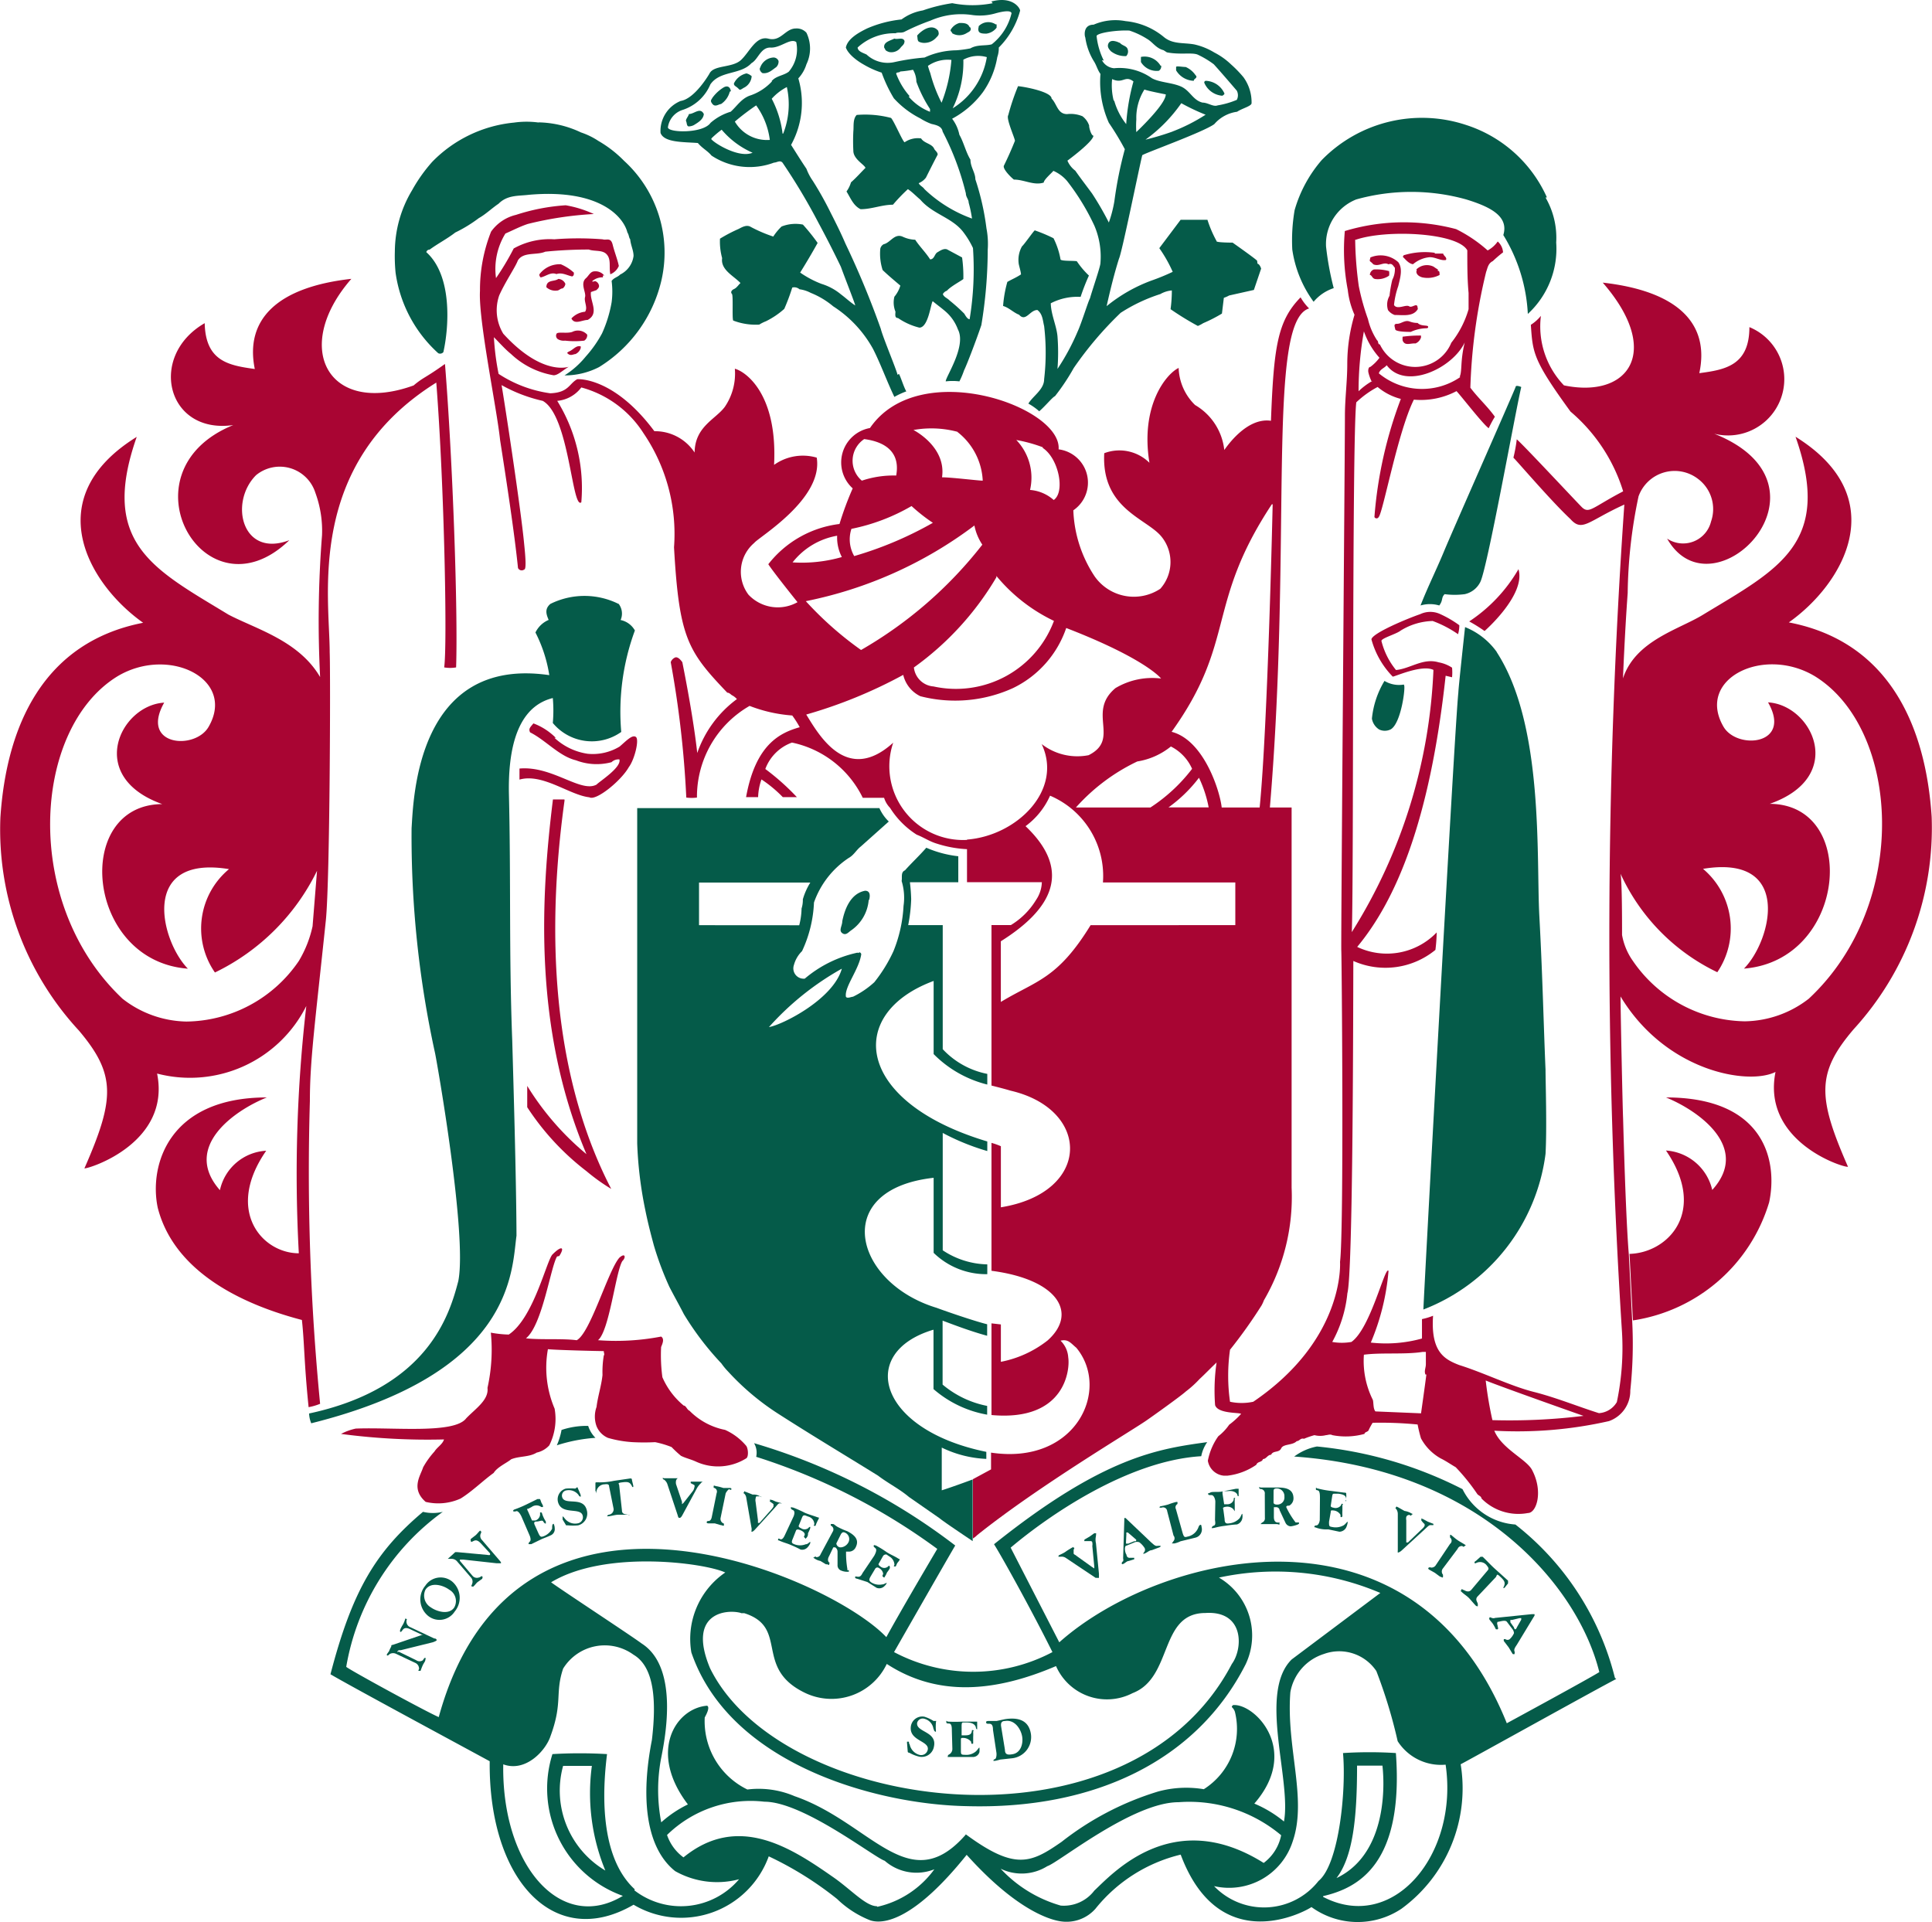
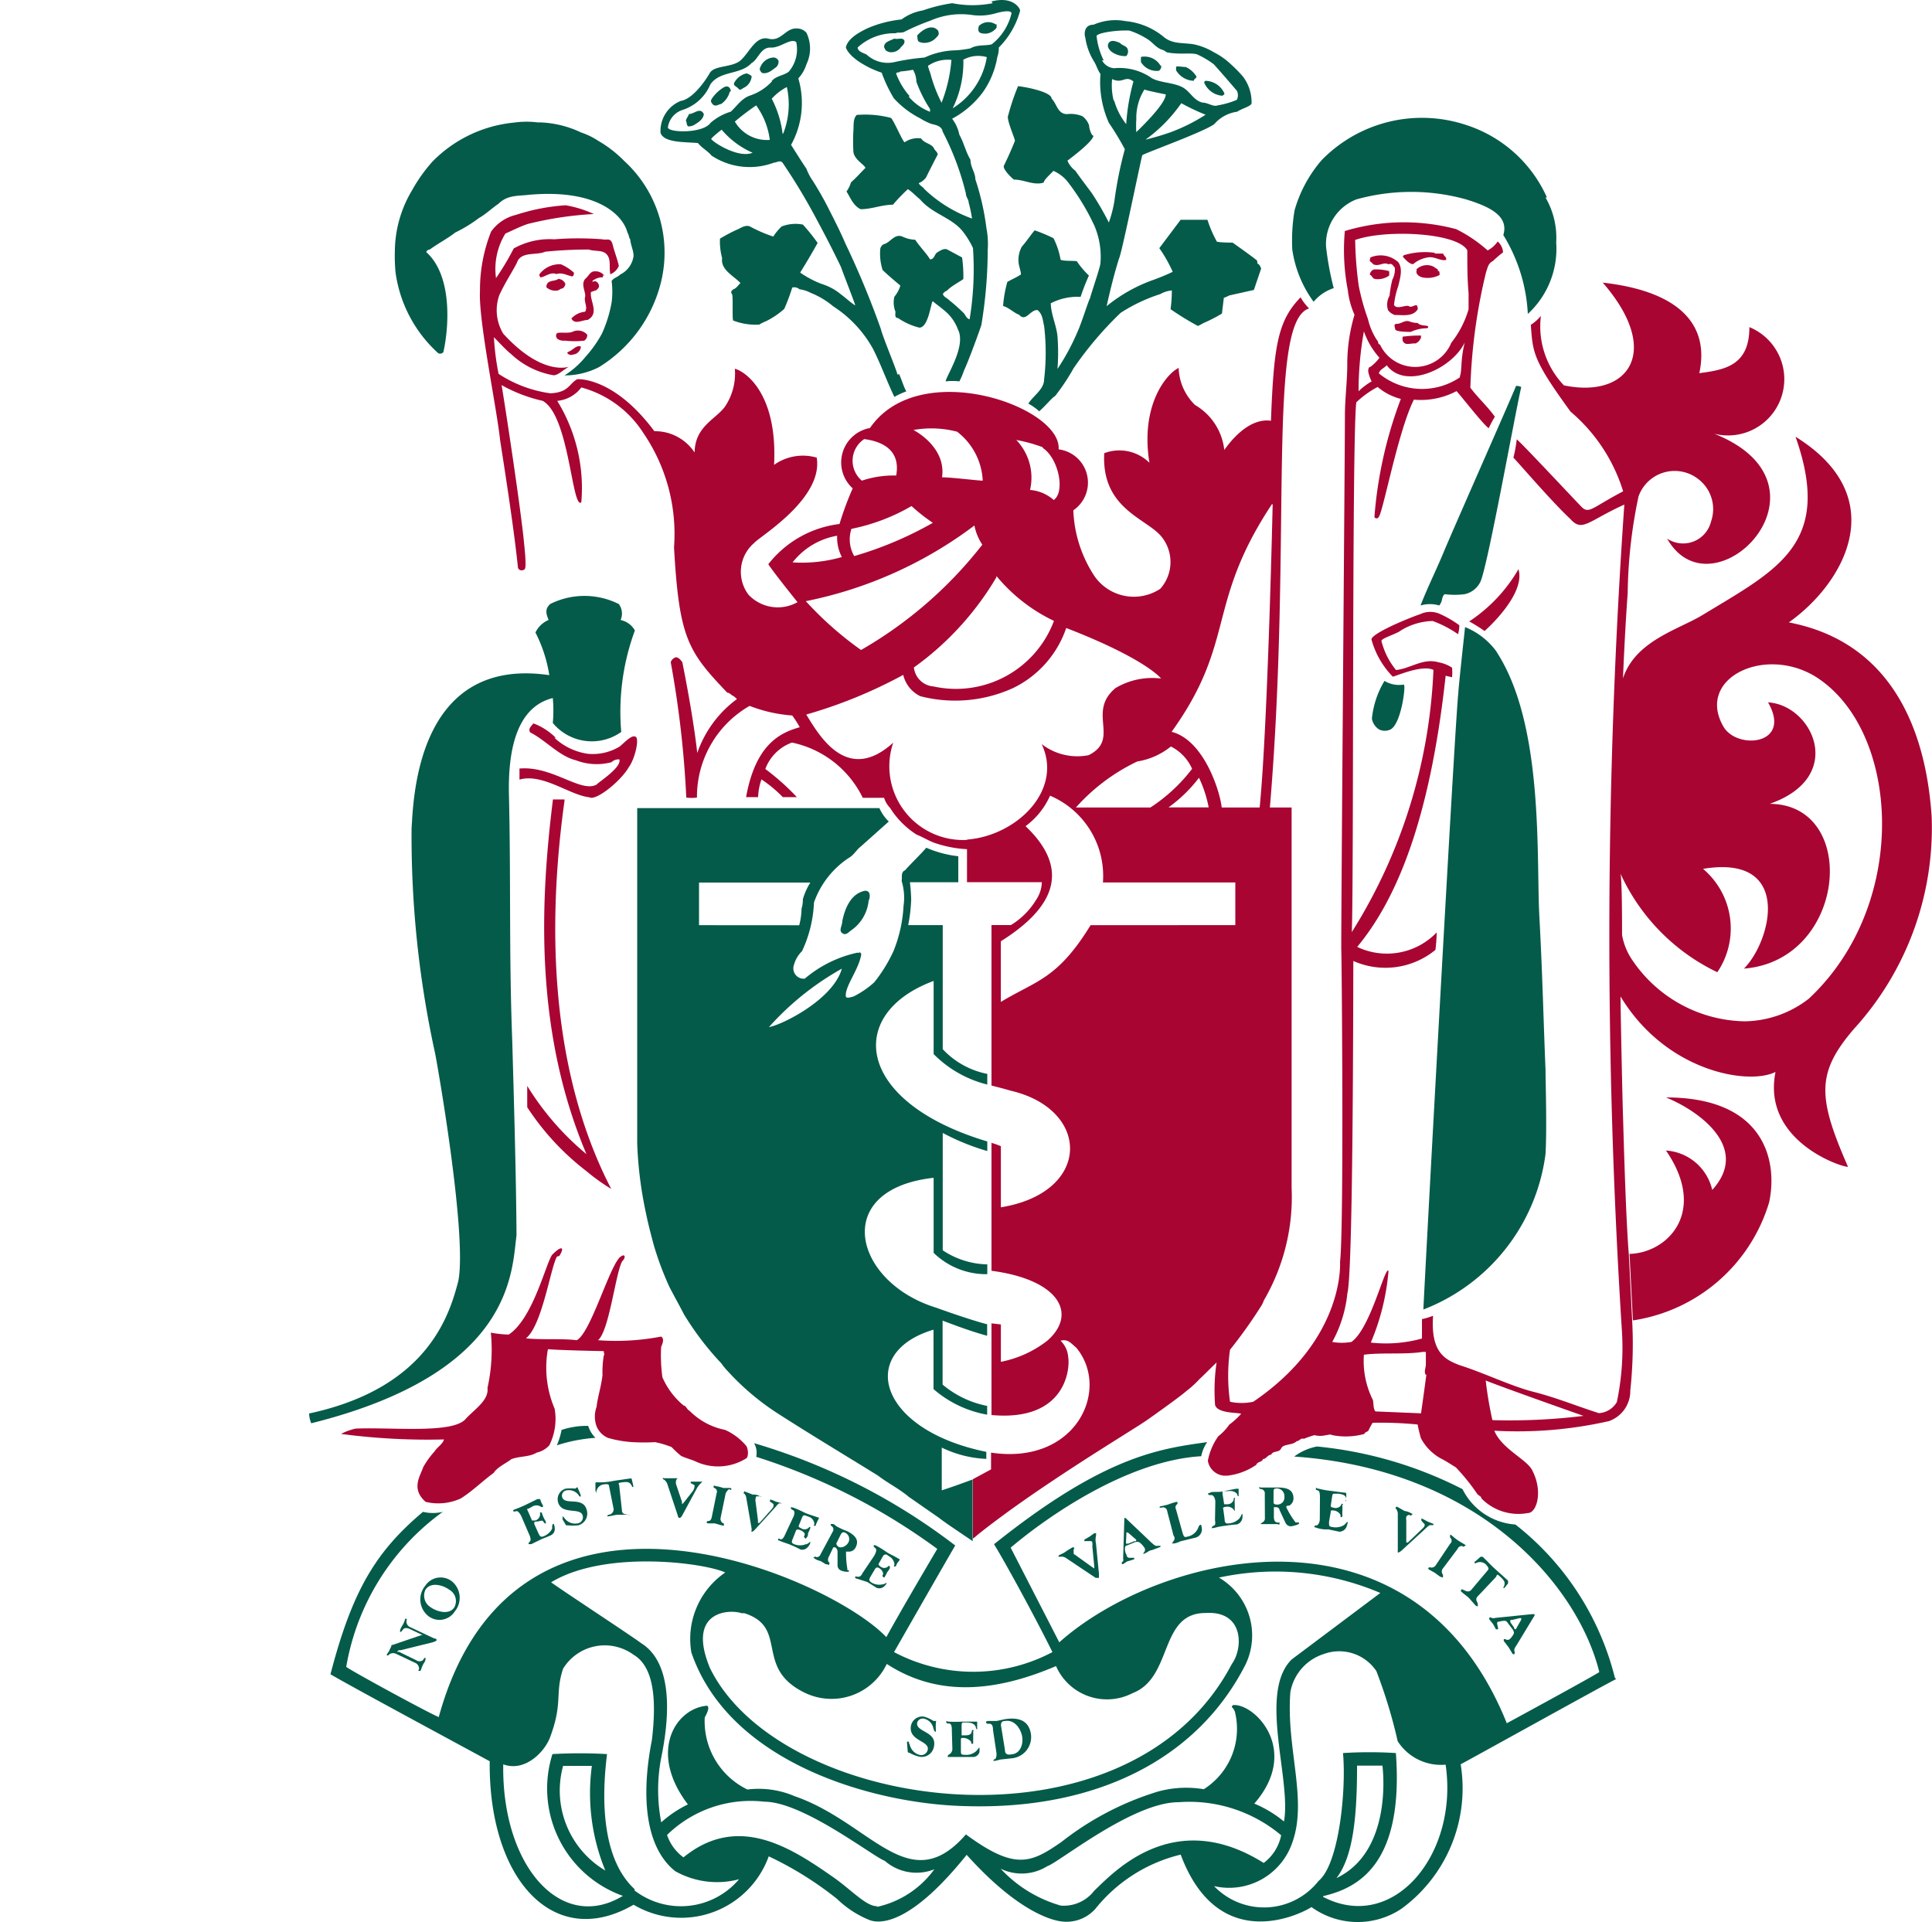
<svg xmlns="http://www.w3.org/2000/svg" id="Layer_2" data-name="Layer 2" width="57.62" height="57.321" viewBox="0 0 57.62 57.321">
  <g id="Layer_1" data-name="Layer 1" transform="translate(0 0)">
    <path id="Fill-1" d="M22.427,58.718c-.191.305-.439,2.054-.928,2.441.432.051,1.087,0,1.513.057.407-.21.935-2.073,1.272-2.46.184-.165.2,0,.089.1-.2.337-.388,2.085-.725,2.359a7.108,7.108,0,0,0,1.882-.108c.108.07.038.216,0,.312a4.882,4.882,0,0,0,.038.9,2.257,2.257,0,0,0,.636.846c.07,0,.1.127.172.153a2.041,2.041,0,0,0,1.062.572,1.761,1.761,0,0,1,.636.483c.057.1.064.312,0,.362a1.583,1.583,0,0,1-1.507.1c-.153-.07-.3-.1-.445-.172a3.491,3.491,0,0,1-.28-.261,2.861,2.861,0,0,0-.49-.146,6.546,6.546,0,0,1-.668,0,3.389,3.389,0,0,1-.737-.127.636.636,0,0,1-.343-.35.846.846,0,0,1,0-.572c.038-.318.146-.636.178-.954a3.016,3.016,0,0,1,.038-.579c.032-.038,0-.076,0-.134-.2,0-1.45-.032-1.666-.057a3.115,3.115,0,0,0,.2,1.774,1.755,1.755,0,0,1-.159,1.094.706.706,0,0,1-.375.216c-.223.14-.521.1-.763.2-.114.1-.413.229-.521.407-.312.223-.636.547-.985.763a1.615,1.615,0,0,1-1.043.1c-.451-.394-.153-.782-.076-1.03a2.505,2.505,0,0,1,.337-.47c.083-.134.242-.216.286-.362a19.57,19.57,0,0,1-3.071-.165,1.742,1.742,0,0,1,.439-.159c1.125-.045,2.937.165,3.293-.305.273-.286.68-.547.636-.909a5.232,5.232,0,0,0,.1-1.647,3.332,3.332,0,0,0,.534.057c.757-.5,1.144-2.282,1.316-2.4.261-.261.362-.21.191.057" transform="translate(-5.813 -21.246)" fill="#a90533" />
    <path id="Fill-3" d="M46.428,1.021v.1a.451.451,0,0,1-.305.178c-.083,0-.2,0-.229-.07s0-.1,0-.153a.4.4,0,0,1,.509-.051" transform="translate(-16.705 -0.296)" fill="#055b49" />
-     <path id="Fill-5" d="M45.172,1.134c.045.108-.064.134-.121.172a.413.413,0,0,1-.42,0c0-.032-.07-.07-.045-.108a.439.439,0,0,1,.261-.2c.121,0,.248,0,.3.121" transform="translate(-16.231 -0.313)" fill="#055b49" />
    <path id="Fill-7" d="M43.639,1.316c.038.1,0,.134-.057.191a.47.47,0,0,1-.324.159.379.379,0,0,1-.191-.032c-.057-.032-.038-.127-.057-.184.134-.159.451-.381.636-.134" transform="translate(-15.658 -0.388)" fill="#055b49" />
    <path id="Fill-9" d="M42.071,1.806c0,.1-.07.134-.114.191a.345.345,0,0,1-.343.134c-.153-.051-.1-.083-.146-.121-.038-.178.178-.216.3-.28.1.038.261-.057.305.076" transform="translate(-15.095 -0.579)" fill="#055b49" />
    <path id="Fill-11" d="M52.323,1.9c.07.083.2.083.229.191a.2.2,0,0,1-.045.2.693.693,0,0,1-.458-.146c-.032-.038-.108-.108-.083-.2s.1-.121.2-.1.1.038.153.051" transform="translate(-18.919 -0.618)" fill="#055b49" />
    <path id="Fill-13" d="M54.114,2.844a.153.153,0,0,1-.07.153.547.547,0,0,1-.534-.261V2.584a.553.553,0,0,1,.585.261" transform="translate(-19.483 -0.886)" fill="#055b49" />
    <path id="Fill-15" d="M36.189,2.715a.229.229,0,0,1-.07.191c-.121.083-.229.2-.407.178-.057-.032-.108-.114-.07-.165a.445.445,0,0,1,.381-.3.159.159,0,0,1,.165.1" transform="translate(-12.97 -0.903)" fill="#055b49" />
    <path id="Fill-17" d="M55.758,3.315c.038.083-.07.083-.07.153a.636.636,0,0,1-.528-.312v-.1c0-.038.191,0,.286,0a.687.687,0,0,1,.3.254" transform="translate(-20.084 -1.058)" fill="#055b49" />
    <g id="Group-21" transform="translate(25.228)">
      <path id="Fill-19" d="M44.019,1.242c-.184.051-.432,0-.636.121a3.357,3.357,0,0,1-.42.057,2.321,2.321,0,0,0-.947.216,6.663,6.663,0,0,0-.89.134.922.922,0,0,1-.839-.223c-.1-.051-.261-.089-.267-.21A1.608,1.608,0,0,1,41.151.912c.076-.038.146,0,.254-.038a6.434,6.434,0,0,1,.782-.337A2.282,2.282,0,0,1,43.459.371a1.685,1.685,0,0,0,.687-.057c.14-.038.439-.108.464,0a1.659,1.659,0,0,1-.591.928M42.855,3.15a3.109,3.109,0,0,0,.318-1.45.922.922,0,0,1,.7-.076A2.212,2.212,0,0,1,42.855,3.15m-.331-.165a4.329,4.329,0,0,1-.337-.884,2.147,2.147,0,0,1-.07-.216,1.03,1.03,0,0,1,.7-.178,4.45,4.45,0,0,1-.292,1.272m-.954-.191a2.155,2.155,0,0,1-.388-.636c-.051-.1.083-.051.108-.1a3.459,3.459,0,0,0,.381-.051.725.725,0,0,1,.1.356,3.9,3.9,0,0,0,.407.814v.083a1.6,1.6,0,0,1-.636-.451M44.05.015a3.09,3.09,0,0,1-1.208,0,4.781,4.781,0,0,0-.877.216A1.475,1.475,0,0,0,41.329.5a3.459,3.459,0,0,0-1.024.267c-.248.121-.585.305-.636.572.1.273.521.5.521.5a2.708,2.708,0,0,0,.547.248,4.222,4.222,0,0,0,.362.763,2.721,2.721,0,0,0,.788.6,1.786,1.786,0,0,0,.331.165c.134.032.312.064.337.229a8.163,8.163,0,0,1,.693,1.844c0,.108.083.178.083.273a3.707,3.707,0,0,1,.1.477,4.024,4.024,0,0,1-1.418-.877c-.044-.07-.134-.1-.172-.178a.521.521,0,0,0,.216-.165c.108-.216.229-.458.35-.687,0-.07-.07-.114-.1-.165-.064-.165-.3-.165-.394-.318a.693.693,0,0,0-.49.114c-.051,0-.318-.636-.407-.725a3.033,3.033,0,0,0-1.024-.089c-.121.127-.083.343-.1.49a5.754,5.754,0,0,0,0,.579c0,.248.324.407.362.509-.146.146-.267.286-.432.432a.909.909,0,0,1-.134.273c.121.191.2.42.42.528.331,0,.636-.134.966-.134a5.086,5.086,0,0,1,.445-.464c.127.083.235.2.369.312.369.432.941.534,1.272.954a2.587,2.587,0,0,1,.3.49,9.168,9.168,0,0,1-.1,2.123c-.064,0-.121-.1-.159-.165a5.226,5.226,0,0,0-.439-.394c-.064-.07-.172-.1-.2-.191a.223.223,0,0,1,.121-.1c.127-.146.521-.343.49-.356a4.007,4.007,0,0,0-.038-.636l-.451-.242c-.1-.032-.2.038-.286.089s-.089.21-.216.21c-.134-.21-.312-.381-.445-.585a.954.954,0,0,1-.369-.089c-.248-.114-.369.178-.572.223a.2.2,0,0,0-.1.134,1.577,1.577,0,0,0,.07.636c.172.165.35.312.528.464a.928.928,0,0,1-.178.331.725.725,0,0,0,.032.445c0,.07-.032.191.076.191a1.958,1.958,0,0,0,.636.286c.273,0,.343-.737.4-.788.146.121.248.191.388.312a1.3,1.3,0,0,1,.362.528c.267.5-.375,1.43-.362,1.551a1.729,1.729,0,0,1,.407,0,2.422,2.422,0,0,0,.14-.331c.083-.165.369-.915.515-1.348A13.9,13.9,0,0,0,43.9,7.365a2.441,2.441,0,0,0-.038-.636,7.629,7.629,0,0,0-.331-1.462c0-.2-.146-.362-.146-.585-.14-.229-.2-.515-.331-.744a1.157,1.157,0,0,0-.216-.477,2.766,2.766,0,0,0,.915-.788,2.543,2.543,0,0,0,.432-1.049.8.8,0,0,0,.045-.286,2.454,2.454,0,0,0,.636-1.1c0-.07-.216-.445-.858-.273" transform="translate(-39.67 0.08)" fill="#055b49" />
    </g>
    <path id="Fill-22" d="M34.944,3.446A.417.417,0,0,1,34.7,3.8c-.127.083-.108.057-.172,0s-.114-.064-.114-.134a.547.547,0,0,1,.375-.3.356.356,0,0,1,.146.076" transform="translate(-12.526 -1.177)" fill="#055b49" />
    <path id="Fill-24" d="M57.084,4.091a.114.114,0,0,1-.07.064.636.636,0,0,1-.534-.388.051.051,0,0,1,.044-.057.636.636,0,0,1,.559.381" transform="translate(-20.564 -1.3)" fill="#055b49" />
    <path id="Fill-26" d="M33.9,4.132a.636.636,0,0,1-.261.369c-.064,0-.172.1-.254,0s-.038-.121,0-.191a1.162,1.162,0,0,1,.324-.3c.134-.083.21,0,.223.108" transform="translate(-12.135 -1.398)" fill="#055b49" />
    <path id="Fill-28" d="M50.343,3.259a1.844,1.844,0,0,1-.045-.636c.331.153.381-.127.636.07a6.229,6.229,0,0,0-.216,1.272,1.984,1.984,0,0,1-.356-.693m-.312-1.2a2.165,2.165,0,0,1-.216-.737c.045-.1.636-.178.979-.159a2.333,2.333,0,0,1,.528.248c.172.1.267.28.49.337l.1.064c.381.076.731,0,.909.064a2.683,2.683,0,0,1,.49.292c.21.229.687.788.687.788a.3.3,0,0,1,0,.273,2.543,2.543,0,0,1-.572.165c-.134.051-.286-.083-.451-.083-.286-.07-.369-.356-.636-.477s-.636-.121-.871-.248a1.672,1.672,0,0,0-1.132-.3.451.451,0,0,1-.362-.242M52.1,4.187a7.909,7.909,0,0,1-.807.242,4.52,4.52,0,0,0,1.068-1.087,6.257,6.257,0,0,0,.725.343,5.283,5.283,0,0,1-.985.5m-1.081.038a2.932,2.932,0,0,1,0-.4,1.577,1.577,0,0,1,.242-.89c.076.038.636.146.636.146,0,.305-.9,1.144-.9,1.144M54.622,8.04c-.044-.057-.731-.54-.731-.54s-.509,0-.477-.045a3.516,3.516,0,0,1-.273-.636h-.8l-.636.846a4.087,4.087,0,0,1,.4.706,6.358,6.358,0,0,1-.636.261,4.66,4.66,0,0,0-1.335.763c.108-.483.223-.954.369-1.418.083-.159.585-2.638.693-3.083.057-.057,1.818-.687,2.149-.928a1.087,1.087,0,0,1,.68-.369c.146-.1.426-.165.432-.254a1.272,1.272,0,0,0-.242-.776,3.523,3.523,0,0,0-.369-.381,2.123,2.123,0,0,0-.5-.356,1.971,1.971,0,0,0-.6-.242c-.324-.057-.636,0-.9-.216A2.1,2.1,0,0,0,50.7.894,1.628,1.628,0,0,0,49.746,1c-.318,0-.273.337-.248.381a1.837,1.837,0,0,0,.261.718c.07.108.108.261.191.369A2.994,2.994,0,0,0,50.2,3.926a8.378,8.378,0,0,1,.477.788,11.743,11.743,0,0,0-.312,1.551A3.655,3.655,0,0,1,50.2,6.9a9.039,9.039,0,0,0-.5-.865c-.159-.216-.35-.464-.5-.68a.725.725,0,0,1-.235-.3s.763-.559.776-.744c-.07,0-.14-.273-.127-.3a.584.584,0,0,0-.2-.28.921.921,0,0,0-.458-.064c-.286,0-.3-.3-.464-.464,0-.2-.788-.35-1-.369A6.777,6.777,0,0,0,47.2,3.7c-.07.1.191.668.2.763-.108.267-.2.477-.331.744-.038.1.223.356.3.413.312,0,.591.184.89.089,0-.089.267-.312.286-.35a1.132,1.132,0,0,1,.407.3A6.847,6.847,0,0,1,49.771,7a2.346,2.346,0,0,1,.178,1.113c0,.1-.235.776-.312,1.049-.057.1-.248.731-.369.992a6.72,6.72,0,0,1-.6,1.113,6.288,6.288,0,0,0,0-.979c-.032-.324-.191-.636-.2-.979a1.723,1.723,0,0,1,.89-.191,6.36,6.36,0,0,1,.248-.636,2.492,2.492,0,0,1-.356-.42c0-.032-.445,0-.49-.057a2.289,2.289,0,0,0-.21-.636,4.743,4.743,0,0,0-.559-.235c-.045.032-.318.426-.381.477a.82.82,0,0,0-.1.5c0,.045.07.261.07.337-.153.1-.261.14-.407.223a3.636,3.636,0,0,0-.127.718c.178.051.312.2.477.261.2.229.324-.146.547-.14.159.121.159.318.2.477a6.815,6.815,0,0,1,0,1.589c0,.305-.337.5-.47.725a1.742,1.742,0,0,1,.324.229c.184-.159.4-.426.47-.451a6.415,6.415,0,0,0,.559-.839,10.592,10.592,0,0,1,1.4-1.647,4.965,4.965,0,0,1,1.183-.559.833.833,0,0,1,.343-.108,4.138,4.138,0,0,1-.038.559,8.623,8.623,0,0,0,.814.5.966.966,0,0,0,.159-.083,4.45,4.45,0,0,0,.559-.286l.057-.47a.973.973,0,0,0,.159-.07l.737-.165.216-.636s-.038-.134-.108-.146" transform="translate(-17.13 -0.264)" fill="#055b49" />
    <path id="Fill-30" d="M32.7,5.19c0,.178-.165.273-.3.356a.369.369,0,0,1-.146.038c-.07,0-.057-.1-.083-.153s.07-.146.083-.216c.159,0,.337-.216.445,0" transform="translate(-11.708 -1.814)" fill="#055b49" />
    <path id="Fill-32" d="M34.3,2.826a1.57,1.57,0,0,1-.636.42c-.273.083-.407.318-.6.49a1.615,1.615,0,0,0-.6.331c-.223.324-1.272.3-1.272.134a.636.636,0,0,1,.426-.515,1.348,1.348,0,0,0,.839-.763c.286-.42.9-.28,1.227-.636.2-.108.273-.477.572-.464s.585-.292.763-.165a1.024,1.024,0,0,1-.223.884c-.159.121-.381.121-.515.286m.331,1.564a3.026,3.026,0,0,0-.324-1.043A1.577,1.577,0,0,1,34.739,3a2.384,2.384,0,0,1-.108,1.386m-.413.191a1.106,1.106,0,0,1-1.03-.547,7.482,7.482,0,0,1,.636-.483,2.225,2.225,0,0,1,.407,1.03m-1.736-.051a2.932,2.932,0,0,1,.3-.254,2.543,2.543,0,0,0,.922.687c-.407.172-1.144-.286-1.233-.407m5.557,7.032c-.038-.172-.445-1.138-.5-1.373a26.232,26.232,0,0,0-1.055-2.543c-.134-.312-.273-.591-.451-.941a10.1,10.1,0,0,0-.521-.928,1.634,1.634,0,0,1-.191-.362c-.159-.235-.292-.451-.458-.712a2.588,2.588,0,0,0,.216-1.984,1.081,1.081,0,0,0,.242-.42,1.081,1.081,0,0,0,0-.941.388.388,0,0,0-.312-.127c-.324,0-.445.4-.82.305s-.559.394-.82.636-.814.14-.941.407c0,0-.426.744-.858.814a.966.966,0,0,0-.6.954c.108.292.687.267,1.113.3.14.165.286.229.407.375a2.06,2.06,0,0,0,1.863.21c.083,0,.178-.083.254,0a17.915,17.915,0,0,1,1.068,1.786c.2.369.458.871.674,1.322.121.337.439,1.138.426,1.151-.153-.1-.273-.216-.426-.331a1.676,1.676,0,0,0-.579-.312,2.924,2.924,0,0,1-.636-.337c.178-.286.356-.585.521-.884a5.9,5.9,0,0,0-.439-.547,1.138,1.138,0,0,0-.636.057,1.634,1.634,0,0,0-.248.3,4.3,4.3,0,0,1-.668-.286c-.121-.076-.254,0-.362.057a4.589,4.589,0,0,0-.559.292,1.838,1.838,0,0,0,.064.579c-.051.35.343.528.547.744-.064.057-.108.14-.191.178s-.108.1-.064.146,0,.725.038.795a1.878,1.878,0,0,0,.776.121,1.214,1.214,0,0,1,.2-.1,2.429,2.429,0,0,0,.547-.369A6.06,6.06,0,0,0,34.9,8.98a.235.235,0,0,1,.216.051,1,1,0,0,1,.337.108,2.454,2.454,0,0,1,.668.4,3.554,3.554,0,0,1,1.189,1.272c.229.451.42.985.636,1.43a2.384,2.384,0,0,1,.356-.165c-.07-.108-.191-.5-.223-.521" transform="translate(-11.272 -0.404)" fill="#055b49" />
    <path id="Fill-34" d="M22.788,5.652a3.071,3.071,0,0,1,1.272.3,2.206,2.206,0,0,1,.521.254,3.541,3.541,0,0,1,.763.591,3.706,3.706,0,0,1,1.106,3.611,4.14,4.14,0,0,1-1.85,2.543,2.238,2.238,0,0,1-1.03.248,2.619,2.619,0,0,0,.636-.566,3.509,3.509,0,0,0,.483-.687,3.815,3.815,0,0,0,.286-.928,2.448,2.448,0,0,0,0-.636c.07-.1.184-.114.254-.191a.718.718,0,0,0,.4-.553c0-.172-.083-.312-.1-.5-.038-.038-.038-.14-.083-.2-.108-.445-.8-1.316-2.944-1.125-.312.038-.636,0-.9.267-.191.127-.388.318-.585.426a4.2,4.2,0,0,1-.706.432c-.235.184-.521.331-.763.509a.1.1,0,0,0-.1.076c.788.706.674,2.251.509,2.982a.127.127,0,0,1-.153.032,3.974,3.974,0,0,1-1.272-2.4A4.947,4.947,0,0,1,18.51,9.5a3.579,3.579,0,0,1,.515-1.825,4.692,4.692,0,0,1,.6-.846,3.929,3.929,0,0,1,2.441-1.17,2.651,2.651,0,0,1,.744,0" transform="translate(-6.734 -2.003)" fill="#055b49" />
    <path id="Fill-36" d="M26.313,12.58a.076.076,0,0,1-.045.1c-.159-.032-.3-.127-.47-.07-.172-.07-.312.07-.47.1,0,0-.057-.057-.032-.1a.75.75,0,0,1,.636-.292,1.361,1.361,0,0,1,.4.261" transform="translate(-9.204 -4.436)" fill="#a90533" />
    <path id="Fill-38" d="M27.731,12.766v.057a.458.458,0,0,0-.318.114c0,.032.057,0,.089,0a.168.168,0,0,1,.114.14c0,.07-.057.1-.076.127l-.165.057c-.045.261.267.636-.1.833-.165,0-.388.153-.483-.045a.636.636,0,0,1,.407-.2c.089-.127-.038-.3,0-.439s-.159-.407.032-.566c.083-.076.127-.2.254-.2a.324.324,0,0,1,.286.127" transform="translate(-9.75 -4.552)" fill="#a90533" />
    <path id="Fill-40" d="M26.186,13.146a.191.191,0,0,1-.083.14c-.07,0-.1.064-.172.064a.393.393,0,0,1-.312-.1c0-.235.242-.159.356-.248a.242.242,0,0,1,.21.146" transform="translate(-9.324 -4.684)" fill="#a90533" />
    <path id="Fill-42" d="M68.2,7.821a3.973,3.973,0,0,0-2.416-2.162,4.177,4.177,0,0,0-4.3,1.049A3.935,3.935,0,0,0,60.676,8.2a5.334,5.334,0,0,0-.07,1.176,3.478,3.478,0,0,0,.636,1.558,1.31,1.31,0,0,1,.6-.407,8.692,8.692,0,0,1-.229-1.24,1.43,1.43,0,0,1,.9-1.405,6.091,6.091,0,0,1,3.281,0c.75.229,1.272.515,1.106,1.062a4.959,4.959,0,0,1,.731,2.352,2.638,2.638,0,0,0,.846-2.13,2.391,2.391,0,0,0-.318-1.341" transform="translate(-22.065 -1.934)" fill="#055b49" />
    <path id="Fill-44" d="M66.757,11.768a2.136,2.136,0,0,0-.9.064c-.038,0-.07.057-.038.076s.146.184.286.2a.89.89,0,0,1,.5-.21c.178,0,.331.114.483.083.038-.083-.076-.121-.083-.191h-.254" transform="translate(-23.963 -4.228)" fill="#a90533" />
    <path id="Fill-46" d="M67.072,12.531v-.045a1.437,1.437,0,0,1-.127-.083.451.451,0,0,0-.515.083.044.044,0,0,1,0,.057c0,.1.089.153.172.178a.769.769,0,0,0,.521-.07c0-.057,0-.121-.038-.121" transform="translate(-24.189 -4.45)" fill="#a90533" />
    <path id="Fill-48" d="M65.854,14.993c-.14-.051-.248.07-.369.07s-.07.083-.057.165.464.076.464.076a1.151,1.151,0,0,1,.439-.108c.038,0,.089,0,.076-.051s-.21,0-.312-.108a.636.636,0,0,1-.242-.045" transform="translate(-23.816 -5.406)" fill="#a90533" />
    <path id="Fill-50" d="M65.787,15.692a.337.337,0,0,0,0,.121c.07.165.229.07.381.083a.286.286,0,0,0,.165-.178V15.66a3.675,3.675,0,0,0-.528.032" transform="translate(-23.953 -5.653)" fill="#a90533" />
    <path id="Fill-52" d="M65.672,13.483c0-.21-.159,0-.254-.064s-.356.114-.451-.038a2.434,2.434,0,0,1,.127-.566c.051-.223.146-.509,0-.712a.782.782,0,0,0-.833-.14c0,.051-.038.089,0,.121a.568.568,0,0,1,.089.083c.172.076.305-.083.451,0,.114-.045.14.051.191.1a.674.674,0,0,1-.076.362,3.725,3.725,0,0,0-.083.477.528.528,0,0,0-.045.426.42.42,0,0,0,.2.146c.261,0,.559.057.693-.184" transform="translate(-23.392 -4.284)" fill="#a90533" />
    <path id="Fill-54" d="M64.848,12.616a1.43,1.43,0,0,0-.477-.057.178.178,0,0,0-.121.165c.064,0,.064.108.165.121a.593.593,0,0,0,.407-.1.331.331,0,0,0,0-.134" transform="translate(-23.395 -4.523)" fill="#a90533" />
    <path id="Fill-56" d="M27,15.584a.189.189,0,0,1-.089.146,2.459,2.459,0,0,1-.572,0,.341.341,0,0,1-.216-.045.126.126,0,0,1-.038-.159c.032-.07.312,0,.47-.057a.372.372,0,0,1,.445.083" transform="translate(-9.487 -5.571)" fill="#a90533" />
    <path id="Fill-58" d="M27,16.21a.286.286,0,0,1-.159.184c-.051,0-.134.057-.21,0s0-.045,0-.07c.14-.045.223-.2.369-.159Z" transform="translate(-9.68 -5.834)" fill="#a90533" />
    <path id="Fill-60" d="M69.631,18.059c-.191.82-1.024,5.48-1.227,5.824a.68.68,0,0,1-.458.35,2.308,2.308,0,0,1-.6,0c-.108.108-.038.178-.159.337a.992.992,0,0,0-.559,0c.21-.54.483-1.087.706-1.628s2.041-4.654,2.13-4.889c0-.07.165,0,.165,0" transform="translate(-24.262 -6.513)" fill="#055b49" />
    <path id="Fill-62" d="M69.368,28.464a4.629,4.629,0,0,0-.458-.286,4.667,4.667,0,0,0,1.469-1.558c.229.763-1.011,1.844-1.011,1.844" transform="translate(-25.092 -9.645)" fill="#a90533" />
    <path id="Fill-64" d="M23.715,28.1a.477.477,0,0,1,.064.49.636.636,0,0,1,.426.312,7,7,0,0,0-.407,3.026,1.513,1.513,0,0,1-2.041-.267,4.176,4.176,0,0,0,0-.744c-.807.2-1.335,1.011-1.31,2.81.064,2.645,0,4.794.1,7.4.032,1.132.121,4.107.127,5.824-.146,1.043-.064,4.082-6.122,5.595a.89.89,0,0,1-.064-.292c3.554-.763,4.19-2.956,4.45-3.948.273-1.373-.636-6.536-.693-6.8a30.211,30.211,0,0,1-.7-6.707c.057-.852.146-5.143,4.107-4.565a4.2,4.2,0,0,0-.413-1.272.776.776,0,0,1,.394-.375c-.07-.165-.127-.324.051-.477a2.285,2.285,0,0,1,2.034,0" transform="translate(-5.27 -10.099)" fill="#055b49" />
    <path id="Fill-66" d="M68.947,30.084c1.418,2.181,1.176,6.116,1.272,7.883s.127,3.255.184,4.571c0,.369.044,1.729,0,2.511a5.766,5.766,0,0,1-3.643,4.641c0-.191.935-17.433,1.043-18.4,0-.121.2-1.952.2-1.952a2.143,2.143,0,0,1,.947.744" transform="translate(-24.309 -10.636)" fill="#055b49" />
-     <path id="Fill-68" d="M69.983,34.23c.223,3.815.413,8.964.305,10.808A5.15,5.15,0,0,1,67.3,49.329c.089-1.227.776-17.89,1.1-19.429.731.375,1.43,2.092,1.583,4.31" transform="translate(-24.506 -10.84)" fill="#055b49" />
    <path id="Fill-70" d="M65.3,31.981c.064,0-.076,1.163-.4,1.329a.394.394,0,0,1-.337,0,.477.477,0,0,1-.216-.324,2.676,2.676,0,0,1,.375-1.125.839.839,0,0,0,.579.108" transform="translate(-23.431 -11.554)" fill="#055b49" />
    <path id="Fill-72" d="M23.625,32.081c-.782.337-1.392.782-1.507,2.46,0,2.746.2,12.416.178,13.154a4.946,4.946,0,0,1-2.257,4.558,5.468,5.468,0,0,0,1.068-2.41c.153-2.187-.6-6.218-.985-8.424a29.29,29.29,0,0,1-.261-6.358c.312-1.85,1.481-3.694,3.764-3.007" transform="translate(-7.202 -11.572)" fill="#055b49" />
    <path id="Fill-74" d="M25.4,34.282a1.844,1.844,0,0,0,.992.477,1.545,1.545,0,0,0,.954-.216c.2-.172.375-.362.483-.286s-.038.674-.21.9c-.229.407-.979,1.017-1.176.9-.591-.064-1.392-.725-2.085-.528V35.2c.979-.089,1.831.737,2.3.477.07-.083.75-.509.68-.75a.3.3,0,0,0-.235.083,1.717,1.717,0,0,1-1.062-.057c-.5-.121-.9-.6-1.367-.833-.051-.108,0-.146.1-.267a1.863,1.863,0,0,1,.668.432" transform="translate(-8.865 -12.279)" fill="#a90533" />
    <path id="Fill-76" d="M25.833,37.452c-.706,5.086,0,8.9,1.392,11.584a5.792,5.792,0,0,1-.737-.528A7.693,7.693,0,0,1,24.72,46.6v-.636A8.265,8.265,0,0,0,26.487,48c-1.589-3.745-1.361-7.667-1-10.579h.343" transform="translate(-8.996 -13.579)" fill="#a90533" />
    <path id="Fill-78" d="M40.259,41.983a1.221,1.221,0,0,1-.515.9c-.083.051-.159.172-.273.089s0-.216,0-.356c.07-.35.242-.826.68-.909.159,0,.153.153.121.273" transform="translate(-14.351 -15.142)" fill="#055b49" />
    <path id="Fill-80" d="M33.809,44.359a8.437,8.437,0,0,1,2.174-1.742c-.254.915-1.78,1.678-2.174,1.742ZM31.724,41.32V40.049h3.319a1.971,1.971,0,0,0-.223.5.832.832,0,0,1-.038.273,2.149,2.149,0,0,1-.07.5ZM38.717,53.4v1.755a3.312,3.312,0,0,0,1.6.763v-.261a2.931,2.931,0,0,1-1.329-.636V53.114c.292.108.814.312,1.329.451v-.343c-.4-.1-1.214-.381-1.507-.49-2.473-.75-3.179-3.535-.089-3.878v2.238a2.244,2.244,0,0,0,1.6.636v-.292a2.486,2.486,0,0,1-1.329-.42v-3.5a6.943,6.943,0,0,0,1.329.54v-.286c-3.954-1.183-4.228-3.815-1.6-4.787v2.181a3.4,3.4,0,0,0,1.6.909v-.318a2.467,2.467,0,0,1-1.329-.737v-3.7h-1.03a4.761,4.761,0,0,0,.089-.769,4.979,4.979,0,0,0-.038-.509h1.443v-.776a3.293,3.293,0,0,1-.954-.254c-.216.248-.432.445-.636.674-.134.057-.076.216-.1.318a1.7,1.7,0,0,1,.057.744,4.158,4.158,0,0,1-.3,1.348,4.45,4.45,0,0,1-.572.928,2.683,2.683,0,0,1-.636.432c-.051,0-.172.064-.21,0-.051-.292.394-.814.458-1.272-.045-.108-.1,0-.108-.044a3.6,3.6,0,0,0-1.577.776.307.307,0,0,1-.324-.407.909.909,0,0,1,.242-.413,3.77,3.77,0,0,0,.356-1.45,2.645,2.645,0,0,1,1.036-1.329c.159-.089.223-.235.362-.343l.833-.744a1.271,1.271,0,0,1-.28-.4H29.88v10a11.78,11.78,0,0,0,.242,1.99c.089.445.2.846.254,1.049a9.285,9.285,0,0,0,.464,1.24c.14.273.286.528.432.814a8.7,8.7,0,0,0,1.119,1.469,1.938,1.938,0,0,0,.2.242A7.553,7.553,0,0,0,34.1,55.9c.992.636,1.907,1.183,2.963,1.837.3.229.636.394.922.636l.915.636c.114.1.985.68.985.68V57.85s-.579.216-.922.324V56.9a3.363,3.363,0,0,0,1.329.337v-.21c-3.223-.655-3.859-2.963-1.577-3.643Z" transform="translate(-10.876 -13.728)" fill="#055b49" />
-     <path id="Fill-82" d="M58.16,87.361a1.462,1.462,0,0,1-.858.146.725.725,0,0,1,0-.528,2.213,2.213,0,0,1,.877.381" transform="translate(-20.846 -31.631)" fill="#055b49" />
    <path id="Fill-84" d="M33.662,87.2a2.168,2.168,0,0,1-.922-.089,2.422,2.422,0,0,1,.9-.362.477.477,0,0,1,0,.451" transform="translate(-11.918 -31.547)" fill="#055b49" />
    <path id="Fill-86" d="M18.554,76.79c-.045,0-.089,0-.1.045s0,0,.038,0l.521.254a.172.172,0,0,0,.2,0s.045-.083.07-.07,0,.051,0,.076-.057.1-.076.146a1.762,1.762,0,0,0-.064.165h-.045c-.045,0,0-.038,0-.057a.191.191,0,0,0-.121-.184l-.553-.261a.21.21,0,0,0-.2,0c-.045.038-.057.057-.083.038s.045-.089.064-.127a.864.864,0,0,1,.064-.133c0-.038,0-.045.045-.051l.858-.292a.242.242,0,0,0,.07,0h-.038l-.337-.159c-.089-.045-.191-.083-.254,0s-.057.07-.076.057,0-.038,0-.064a1.163,1.163,0,0,1,.083-.153.827.827,0,0,0,.064-.159s0-.032.038,0,0,0,0,.064a.178.178,0,0,0,.114.178l.712.337c.064,0,.083.038.07.064a.528.528,0,0,1-.114.051Z" transform="translate(-6.6 -27.576)" fill="#055b49" />
    <path id="Fill-88" d="M20.721,74.809a.388.388,0,0,0-.153-.528c-.178-.134-.547-.242-.706,0a.407.407,0,0,0,.159.528c.178.127.547.235.7,0m-.871-.636a.547.547,0,0,1,.8-.14.636.636,0,0,1,.083.9.54.54,0,0,1-.788.134.636.636,0,0,1-.1-.89" transform="translate(-7.172 -26.872)" fill="#055b49" />
-     <path id="Fill-90" d="M21.451,72.584h-.1v.038l.375.445a.172.172,0,0,0,.191.051c.038,0,.076-.057.1-.032s0,.051,0,.07l-.14.1c-.045.038-.076.089-.121.127s0,0-.045,0,0-.038,0-.064a.184.184,0,0,0-.038-.21l-.4-.464a.216.216,0,0,0-.184-.083h-.1l.114-.1.108-.1h.064l.9.083a.152.152,0,0,0,.076,0v-.045L22,72.126c-.07-.076-.14-.146-.235-.1s-.076.038-.089,0,0-.038,0-.057l.14-.108c.045-.038.076-.083.121-.127s0,0,.038,0a.057.057,0,0,1,0,.07.172.172,0,0,0,.038.2l.515.6c.051.057.057.076.045.089h-.134Z" transform="translate(-7.635 -26.072)" fill="#055b49" />
    <path id="Fill-92" d="M24.307,70.761c-.032-.07-.1-.178-.159-.159a.112.112,0,0,1-.089,0c-.006,0,0-.038.038-.051a3.371,3.371,0,0,0,.35-.146l.337-.165h.076a.636.636,0,0,1,.038.1.984.984,0,0,1,.051.1v.038H24.9a.242.242,0,0,0-.292,0l-.1.051c-.038,0-.045,0,0,.089l.114.261h.1a.2.2,0,0,0,.14-.172v-.064c0-.013.038,0,.051,0a.955.955,0,0,0,.121.267v.057c0,.013-.045,0-.076-.057s-.108,0-.2,0-.076.057-.057.1l.114.254c.051.108.076.114.159.083a.483.483,0,0,0,.248-.223c0-.083,0-.14.045-.146a.318.318,0,0,1,.032.134.2.2,0,0,1-.1.2c-.1.051-.2.083-.3.127l-.3.146h-.076c-.013,0,0-.051.032-.076s.032-.089,0-.172Z" transform="translate(-8.755 -25.533)" fill="#055b49" />
    <path id="Fill-94" d="M26.295,70.646v-.083c0-.032.045.032.064.051a.388.388,0,0,0,.388.146.184.184,0,0,0,.146-.235c-.07-.254-.636,0-.737-.407a.331.331,0,0,1,.235-.394,1.448,1.448,0,0,1,.28,0,.547.547,0,0,0,.064-.045s.1.229.1.242v.045a.079.079,0,0,1-.064-.051.362.362,0,0,0-.35-.14.158.158,0,0,0-.14.2c.07.267.636-.038.737.4a.362.362,0,0,1-.261.445,1.583,1.583,0,0,1-.3,0H26.4Z" transform="translate(-9.516 -25.329)" fill="#055b49" />
    <path id="Fill-96" d="M28.327,69.5c0-.057-.051-.07-.127-.057a.254.254,0,0,0-.248.2c-.025.159,0,0-.032,0v-.222c0-.032,0-.038.051-.038a1.969,1.969,0,0,0,.5-.044l.483-.07c.045,0,.051,0,.057.057l.038.159v.038H29.02c-.064-.153-.134-.159-.292-.14s-.114.032-.1.083l.083.757c0,.127.121.108.178.127s.045,0,.051,0h-.331c-.1,0-.2.038-.292.045s-.045,0-.045,0,0-.032.045-.045a.163.163,0,0,0,.146-.172Z" transform="translate(-10.162 -25.176)" fill="#055b49" />
    <path id="Fill-98" d="M31.983,69.629a.267.267,0,0,0,.038-.1.083.083,0,0,0,0-.07l-.108-.057v-.045h.369s-.032,0-.07.051a.636.636,0,0,0-.121.159l-.426.788c-.045.083-.07.083-.089.083s-.032,0-.051-.076l-.312-.941a.28.28,0,0,0-.1-.127.033.033,0,0,1-.032-.038c0-.038,0,0,.038,0h.42c-.025,0-.057.038-.064.076a.254.254,0,0,0,0,.1l.178.528v.07l.045-.038Z" transform="translate(-11.313 -25.17)" fill="#055b49" />
    <path id="Fill-100" d="M33.549,70.576a.146.146,0,0,0,.1.165v.045c0,.045-.051,0-.1,0l-.172-.051h-.191s-.057,0-.051-.038a.045.045,0,0,1,.051-.032c.064,0,.089-.064.1-.114l.146-.718a.114.114,0,0,0-.089-.159v-.045c0-.044.051,0,.1,0a1.749,1.749,0,0,1,.191.051h.2s.045,0,.038.038-.051,0-.07,0-.076.07-.1.121Z" transform="translate(-12.059 -25.303)" fill="#055b49" />
    <path id="Fill-102" d="M35.7,70.415a.482.482,0,0,0,.064-.089v-.064c0-.019-.064-.051-.1-.083s0,0,0-.051,0,0,.038,0,.1.044.153.057l.165.045h-.076c-.038,0-.076.064-.153.146l-.579.636c-.064.07-.083.064-.1.064s0,0,0-.089l-.159-.916a.216.216,0,0,0-.064-.133s-.038,0,0-.051,0,0,.045,0l.21.083a.35.35,0,0,1,.216.051c.076.051.038,0,0,0H35.3c-.064,0-.057,0-.07.064a.232.232,0,0,0,0,.1l.07.547v.083h.045Z" transform="translate(-12.695 -25.396)" fill="#055b49" />
    <path id="Fill-104" d="M36.934,70.932c.038-.07.07-.191,0-.223s-.064-.051-.064-.076.038,0,.07,0a3.515,3.515,0,0,1,.343.153c.114.051.235.083.356.127s.064,0,.057.064a.693.693,0,0,0-.051.1.483.483,0,0,0-.038.1H37.57c-.038,0,0-.032,0-.051a.239.239,0,0,0-.178-.223l-.1-.038c-.045,0-.057,0-.083.051l-.108.267s0,.038.07.064a.184.184,0,0,0,.216,0c.032-.038.044-.038.057-.038s0,.038,0,.051a1.358,1.358,0,0,1-.064.14.164.164,0,0,1-.045.134c-.044.045,0,.045-.051,0s0-.051,0-.1-.057-.1-.146-.133-.089,0-.108,0l-.1.254c-.051.114-.038.14.045.172a.458.458,0,0,0,.337,0c.076,0,.108-.076.134-.064s0,0,0,.038a.394.394,0,0,1-.07.108.216.216,0,0,1-.216.076,3.182,3.182,0,0,0-.3-.14c-.1-.045-.21-.07-.305-.114s-.07,0-.064-.051.044,0,.083,0,.076-.038.114-.121Z" transform="translate(-13.283 -25.672)" fill="#055b49" />
    <path id="Fill-106" d="M38.827,71.989a.129.129,0,0,0,.064.1c.064.045.216,0,.286-.114a.21.21,0,0,0-.076-.3c-.083-.045-.108,0-.134.032Zm-.108-.35a.121.121,0,0,0-.051-.178.038.038,0,0,1,0-.051h.051c.051,0,.07.051.172.1a2.178,2.178,0,0,0,.261.114c.191.1.375.235.254.477a.222.222,0,0,1-.2.133h-.089a2.791,2.791,0,0,0,.038.509v.044H39.2v.045a.455.455,0,0,1-.254-.045.165.165,0,0,1-.083-.153v-.394a.153.153,0,0,0-.07-.134h-.057l-.121.254c-.064.114-.032.172,0,.2s0,0,0,.051,0,0-.1,0l-.165-.1a.432.432,0,0,1-.178-.076c-.057-.032-.044,0,0-.038s.038,0,.057,0a.121.121,0,0,0,.127-.083Z" transform="translate(-13.884 -25.959)" fill="#055b49" />
    <path id="Fill-108" d="M40.677,72.719c.038-.07.089-.178.038-.223s-.064-.057-.051-.083.038,0,.064,0a3.05,3.05,0,0,1,.324.2c.108.07.223.114.324.178s.064,0,.051.064a.934.934,0,0,1-.064.083l-.045.1h-.038c-.038,0,0-.038,0-.051a.3.3,0,0,0-.153-.248l-.083-.057a.105.105,0,0,0-.1.038l-.14.248s0,.038.064.076a.172.172,0,0,0,.216,0c.064-.064.038,0,.057,0s0,0,0,.051a.807.807,0,0,1-.083.121.673.673,0,0,1-.07.134s0,.038-.045,0,0-.057,0-.1a.235.235,0,0,0-.114-.159c-.076-.051-.1,0-.114,0l-.14.235c-.064.108-.051.134,0,.178a.439.439,0,0,0,.337.07c.07,0,.114-.057.14-.038a.413.413,0,0,1-.083.1.216.216,0,0,1-.223.038l-.273-.172-.312-.1c-.045,0-.064-.038-.051-.057s.045,0,.083,0,.083,0,.134-.108Z" transform="translate(-14.604 -26.321)" fill="#055b49" />
    <path id="Fill-110" d="M50.653,72.221a.254.254,0,0,0,0-.1.046.046,0,0,0-.051-.044h-.184c-.013,0,0,0,0-.045l.153-.089.14-.1h.051c.013,0,0,.038,0,.083a.471.471,0,0,0,0,.216l.089.909v.121c0,.006-.038,0-.1,0l-.884-.591a.216.216,0,0,0-.159-.038h-.057c-.019,0,0-.032,0-.038s.14-.064.2-.108.127-.083.2-.127,0,0,.045,0,0,.051,0,.07v.1c0,.038.057.045.076.07l.47.337.07.045v-.057Z" transform="translate(-18.076 -26.116)" fill="#055b49" />
    <path id="Fill-112" d="M52.734,71.842v.051h.07l.172-.07c.051,0,.064,0,.064-.045l-.051-.045-.2-.172h-.044c-.006,0,0,.038,0,.045Zm-.051-.636V71.13h.038l.769.731c.057.045.108.108.172.1a.42.42,0,0,1,.1,0c.019,0,0,.032-.038.045l-.223.083c-.07,0-.134.07-.216.1s0-.045,0-.057a.108.108,0,0,0,0-.114.636.636,0,0,0-.153-.165.2.2,0,0,0-.14,0l-.242.1c-.076,0-.051.21,0,.273a.089.089,0,0,0,.108.089h.121v.045l-.165.051c-.051,0-.1.057-.153.083s-.038,0-.051,0,0-.057.038-.076a.14.14,0,0,0,0-.083Z" transform="translate(-19.152 -25.857)" fill="#055b49" />
    <path id="Fill-114" d="M54.608,70.644a.121.121,0,0,0-.165-.1H54.4c-.045,0,0-.038,0-.038s.165-.032.242-.057a2.1,2.1,0,0,1,.216-.07c.064-.013.051,0,.057,0s0,.045,0,.057a.114.114,0,0,0-.045.153l.2.712c.038.121.057.133.14.108a.432.432,0,0,0,.292-.2c.045-.07.045-.127.083-.146s.044,0,.051.064a.254.254,0,0,1-.184.312l-.445.108a.844.844,0,0,1-.178.064h-.076c-.013,0,0,0,.045-.07a.125.125,0,0,0,0-.165Z" transform="translate(-19.799 -25.581)" fill="#055b49" />
    <path id="Fill-116" d="M56.88,70.144c0-.083-.045-.2-.114-.2s-.1,0-.1-.038,0,0,.064-.038.254,0,.381-.038l.388-.076h.076v.223h0a.037.037,0,0,1-.038-.038c0-.038-.089-.14-.28-.114h-.108c-.051,0-.064,0-.051.1l.045.292h.1a.191.191,0,0,0,.184-.133c0-.045,0-.057.032-.057s0,0,0,.044a1.271,1.271,0,0,0,0,.153v.2c0,.006-.032-.051-.057-.076a.251.251,0,0,0-.2-.057c-.1.013-.1.038-.083.083l.038.286c0,.121.045.14.133.127a.477.477,0,0,0,.318-.159c.045-.064.051-.121.076-.127a.343.343,0,0,1,0,.14.235.235,0,0,1-.159.178,3.043,3.043,0,0,0-.337.038,2.234,2.234,0,0,0-.337.064c-.114.019-.076,0-.076,0a.073.073,0,0,1,.057-.064c.057-.019.051-.076.038-.172Z" transform="translate(-20.634 -25.355)" fill="#055b49" />
    <path id="Fill-118" d="M59.486,70.14s0,.057.108.057a.212.212,0,0,0,.216-.235.229.229,0,0,0-.223-.248c-.089,0-.1.032-.1.089Zm-.261-.261a.127.127,0,0,0-.127-.146.04.04,0,0,1-.038-.045c0-.044,0,0,.051,0h.5c.229,0,.47.038.47.324a.248.248,0,0,1-.127.216c-.038,0-.089,0-.089.044a2.385,2.385,0,0,0,.28.458h.1v.032c0,.032-.2.083-.254.083a.184.184,0,0,1-.146-.1l-.178-.381a.1.1,0,0,0-.114-.089h-.057v.286c0,.14.057.172.127.172s.038,0,.038.045,0,0-.1,0H59.1a.287.287,0,0,1,.045-.045.133.133,0,0,0,.083-.14Z" transform="translate(-21.504 -25.325)" fill="#055b49" />
    <path id="Fill-120" d="M61.8,70.026c0-.083,0-.2-.044-.229s-.083,0-.076-.064,0,0,.064,0a2.76,2.76,0,0,0,.388.07l.388.051c.038,0,.07,0,.064.045a.547.547,0,0,1,0,.108v.114h0s-.032-.038,0-.051c0-.108-.038-.159-.235-.184h-.108c-.051,0-.064,0-.076.076l-.044.292s0,.038.089.051a.2.2,0,0,0,.216-.07c.038-.07,0-.051.044-.045s0,0,0,.051v.146a1.274,1.274,0,0,0,0,.153s0,.051-.038.045,0-.051-.032-.089a.269.269,0,0,0-.178-.108c-.1-.013-.1,0-.1.045l-.051.292c0,.121,0,.14.089.153a.489.489,0,0,0,.35-.051c.07-.051.089-.1.114-.1s0,0,0,.038a.546.546,0,0,1-.044.134.235.235,0,0,1-.2.121l-.331-.07a.914.914,0,0,1-.343-.044c-.114-.045-.076,0-.07-.038s.038-.032.07-.038.076-.057.089-.159Z" transform="translate(-22.434 -25.339)" fill="#055b49" />
    <path id="Fill-122" d="M66.24,71.262a.3.3,0,0,0,.076-.089.076.076,0,0,0,0-.064.555.555,0,0,1-.089-.1c-.025-.045,0,0,0-.051s0,0,.038,0l.153.083.165.064v.038h-.089c-.044,0-.089.051-.172.127l-.693.636c-.07.057-.1.057-.108.051s0,0,0-.1V70.81a.254.254,0,0,0-.051-.153s-.038,0,0-.051,0,0,.051,0l.2.114a.561.561,0,0,1,.21.076c.07.032.038,0,0,.045s-.038,0-.057,0a.091.091,0,0,0-.1.057.254.254,0,0,0,0,.1v.661c0,.006,0,0,.051,0Z" transform="translate(-23.833 -25.659)" fill="#055b49" />
    <path id="Fill-124" d="M67.428,72.915a.146.146,0,0,0,0,.191v.057c0,.057-.051,0-.089,0l-.153-.114-.178-.1s-.045-.038,0-.057.044,0,.064,0a.149.149,0,0,0,.14-.07l.426-.636a.121.121,0,0,0,0-.191v-.057c0-.057.051,0,.1.038a1.492,1.492,0,0,0,.159.121c.051.032.121.07.178.108s.045,0,0,.045-.057,0-.076,0a.13.13,0,0,0-.134.083Z" transform="translate(-24.392 -26.142)" fill="#055b49" />
    <path id="Fill-126" d="M69.317,73.344c.038-.051,0-.089-.038-.14a.249.249,0,0,0-.324-.064h-.038V73.1l.051-.038.127-.114h.064c.127.121.242.248.369.362l.388.35v.083l-.108.134h-.038c.083-.146.045-.21-.076-.324s-.1-.07-.14,0l-.54.572c-.1.1,0,.178,0,.235v.057c0,.019-.032,0-.045,0s-.14-.153-.21-.229-.165-.127-.235-.2,0,0,0-.051.045,0,.064,0,.14.1.229,0Z" transform="translate(-24.94 -26.52)" fill="#055b49" />
    <path id="Fill-128" d="M70.526,75.812h-.051v.07l.108.153c0,.044.045.064.045.057a.134.134,0,0,0,.044-.064l.127-.223v-.045c0-.006-.045,0-.057,0Zm.585-.172h.083a.07.07,0,0,1,0,.045l-.528.871c-.038.057-.089.127-.07.184a.124.124,0,0,1,0,.089c0,.013-.038,0-.051,0l-.121-.2-.146-.191V76.39a.057.057,0,0,1,.057,0,.108.108,0,0,0,.114,0,.527.527,0,0,0,.134-.184.223.223,0,0,0-.051-.127l-.159-.21c-.051-.07-.223,0-.28,0a.108.108,0,0,0,0,.1c0,.051.038.108,0,.121s0,0-.051,0a1.165,1.165,0,0,0-.083-.153c-.032-.051-.076-.089-.108-.14s0,0,0-.045.051,0,.076,0a.108.108,0,0,0,.089,0Z" transform="translate(-25.43 -27.5)" fill="#055b49" />
    <path id="Fill-130" d="M42.539,81.248a.172.172,0,0,1,0-.057h.038c.038,0,0,.051.038.076a.407.407,0,0,0,.292.318.2.2,0,0,0,.248-.153c.057-.273-.585-.261-.5-.718a.343.343,0,0,1,.4-.267,1.119,1.119,0,0,1,.273.127H43.4c.025,0,0,0,0,.038a1.475,1.475,0,0,0,0,.267s0,.038-.038,0,0,0-.038-.076a.362.362,0,0,0-.261-.292.172.172,0,0,0-.223.114c-.051.286.6.254.5.712a.369.369,0,0,1-.445.3,1.125,1.125,0,0,1-.286-.114s-.051,0-.051-.038Z" transform="translate(-15.486 -29.249)" fill="#055b49" />
    <path id="Fill-132" d="M44.545,80.939c0-.083,0-.21-.076-.216s-.089,0-.089-.057,0,0,.07,0a3.81,3.81,0,0,0,.388,0H45.3v.229h0s-.032,0-.038-.051-.057-.146-.254-.153H44.9c-.051,0-.057,0-.064.083v.3h.1c.064,0,.178,0,.2-.1s0-.051.045-.051,0,0,0,.051a1.234,1.234,0,0,1,0,.153v.153c0,.057,0,.045-.038.045s0-.051-.044-.083a.314.314,0,0,0-.184-.089c-.1-.006-.1,0-.1.064v.292c0,.127,0,.146.114.146a.439.439,0,0,0,.331-.1c.064-.057.083-.114.108-.114a.827.827,0,0,1,0,.133.2.2,0,0,1-.184.146h-.687c-.121,0-.07,0-.07-.032s.032-.038.057-.057a.186.186,0,0,0,.076-.159Z" transform="translate(-16.157 -29.321)" fill="#055b49" />
    <path id="Fill-134" d="M46.808,81.468c0,.146.083.159.223.134.248-.038.324-.312.292-.521s-.21-.521-.515-.47c-.108,0-.127.07-.114.159Zm-.356-.591c0-.165-.057-.184-.114-.184s-.083,0-.089-.032,0-.045.057-.051h.254l.235-.051c.426-.07.725.038.788.439a.636.636,0,0,1-.566.725l-.35.038a1.335,1.335,0,0,1-.153.038h-.051a.056.056,0,0,1,.045-.051c.045-.013.057-.134.045-.2Z" transform="translate(-16.837 -29.285)" fill="#055b49" />
    <g id="Group-138" transform="translate(9.855 43.009)">
      <path id="Fill-136" d="M45.472,80.6c.515-.636.636-1.825.636-3.382h.757c.089.8.051,2.708-1.405,3.37m-.362.521c1.043-.242,2.41-.954,2.168-4.266a12.366,12.366,0,0,0-1.577,0c.1,1.119-.121,3.319-.731,3.815a2.066,2.066,0,0,1-3.115.153,1.992,1.992,0,0,0,2.346-1.335c.439-1.272-.2-2.8-.07-4.45a1.462,1.462,0,0,1,1-1.138,1.335,1.335,0,0,1,1.564.509,14.911,14.911,0,0,1,.636,2.092,1.532,1.532,0,0,0,1.43.7c.394,2.677-1.564,5.035-3.656,3.942m-6.822-.184a1.144,1.144,0,0,1-1,.445,3.916,3.916,0,0,1-1.793-1.1,1.437,1.437,0,0,0,1.392-.076c.331-.1,2.543-1.907,3.91-1.907a4.266,4.266,0,0,1,3.064.985,1.36,1.36,0,0,1-.521.826c-2.746-1.723-4.552.369-5.086.858m-3.815-1.685c-1.685,1.907-2.81-.375-5.086-1.163a2.727,2.727,0,0,0-1.411-.2,2.263,2.263,0,0,1-1.272-2.149c.045-.083.165-.305.07-.35-.941.076-1.767,1.38-.572,2.944a3.388,3.388,0,0,0-.795.534,5.086,5.086,0,0,1-.013-1.863c.1-.515.585-2.734-.572-3.471-.305-.229-2.429-1.621-2.7-1.825,1.621-.979,4.577-.579,5.194-.292a2.4,2.4,0,0,0-1.011,2.384c1.144,3.344,5.525,4.533,8.208,4.584,3.815.108,6.866-1.361,8.322-4.228a2,2,0,0,0-.795-2.588,7.979,7.979,0,0,1,4.813.458l-2.645,1.984c-1,.992,0,3.6-.229,4.832a3.554,3.554,0,0,0-.884-.534c1.392-1.6,0-3-.636-2.937-.083.083,0,.038.057.2a2.128,2.128,0,0,1-.928,2.308,3.179,3.179,0,0,0-1.367.07,8.8,8.8,0,0,0-2.874,1.5c-.916.636-1.386.858-2.855-.223M31.785,81.41c-.331,0-.788-.515-1.316-.877-1.24-.865-2.823-1.907-4.45-.579a1.373,1.373,0,0,1-.49-.668,3.567,3.567,0,0,1,2.905-.992c1.157,0,3.268,1.659,3.586,1.761a1.437,1.437,0,0,0,1.481.254,2.874,2.874,0,0,1-1.7,1.119m-8.1-1.074a2.772,2.772,0,0,1-1.272-3.128h.858a6.052,6.052,0,0,0,.426,3.179m.852.5c-1.151-1.055-.915-3.287-.826-4.031a13.894,13.894,0,0,0-1.628,0,3.4,3.4,0,0,0,2.1,4.228c-1.844,1.119-3.617-.9-3.567-3.923.668.248,1.272-.413,1.411-.846.369-1,.127-1.272.375-2.009a1.458,1.458,0,0,1,2.1-.413c.636.375.68,1.424.547,2.543-.318,1.615-.223,3.179.693,3.91a2.543,2.543,0,0,0,1.907.242,2.27,2.27,0,0,1-3.122.331m3.179-8.265h.1c1.341.426.273,1.628,1.8,2.371a1.825,1.825,0,0,0,2.448-.858c1.513.985,3.217.846,5.048.064a1.659,1.659,0,0,0,2.282.807c1.214-.464.782-2.39,2.174-2.39,1.163-.076,1.125,1.062.788,1.519-3.083,5.887-13.44,4.45-15.563.127-.693-1.659.5-1.767.922-1.647m26.066,1.939a8.379,8.379,0,0,0-2.969-4.577,1.907,1.907,0,0,1-1.577-1.055A12.079,12.079,0,0,0,44.913,67.7a1.659,1.659,0,0,0-.68.3c5.531.388,8.462,3.853,9.1,6.428-.286.184-2.759,1.526-2.759,1.526C47.774,69,40.221,70.87,37.227,73.54l-1.45-2.823c1.106-.935,3.484-2.594,5.684-2.727a1.087,1.087,0,0,1,.178-.42c-1.443.2-3.077.42-6.358,3.045.248.394,1.138,2,1.742,3.217a5.049,5.049,0,0,1-4.724,0s1.551-2.715,1.825-3.179a18.354,18.354,0,0,0-6-3.052.566.566,0,0,1,.064.407,18.6,18.6,0,0,1,5.4,2.746c-.464.788-1.1,1.869-1.519,2.632C30.386,71.6,21.008,67.43,18.72,75.771c-.432-.191-2.7-1.43-2.759-1.5a7.2,7.2,0,0,1,2.88-4.622,1.272,1.272,0,0,1-.591,0c-1.386,1.17-2.1,2.308-2.759,4.844.534.318,3.637,1.99,4.749,2.594-.038,3.516,1.907,5.665,4.291,4.279a2.778,2.778,0,0,0,4.031-1.443A10.255,10.255,0,0,1,30.6,81.194a3,3,0,0,0,.985.636c.394.134,1.316,0,2.88-1.952,1.628,1.812,2.664,1.971,2.855,1.99a1.151,1.151,0,0,0,.985-.381,4.648,4.648,0,0,1,2.543-1.615c1.17,3.128,3.764,1.666,3.9,1.564a2.352,2.352,0,0,0,2.683.051,4.45,4.45,0,0,0,1.767-4.31c.1-.044,4.3-2.378,4.641-2.543" transform="translate(-15.49 -67.57)" fill="#055b49" />
    </g>
    <path id="Fill-139" d="M76.43,56.066c1.157-.032,2.333-1.272,1.087-3.083a1.519,1.519,0,0,1,1.38,1.176c1.157-1.272-.426-2.371-1.38-2.759,2.956,0,3.338,1.907,3.077,3.128a5.017,5.017,0,0,1-4.063,3.522" transform="translate(-27.831 -18.671)" fill="#a90533" />
    <path id="Fill-141" d="M26.11,67.388a4.832,4.832,0,0,1,1.151-.223.884.884,0,0,1-.216-.356,2.359,2.359,0,0,0-.795.121,2.034,2.034,0,0,1-.14.458" transform="translate(-9.503 -24.284)" fill="#055b49" />
    <g id="Group-145" transform="translate(0 8.316)">
-       <path id="Fill-143" d="M9.31,32.308A3.427,3.427,0,0,1,8.9,33.344a4.113,4.113,0,0,1-3.35,1.806,3.179,3.179,0,0,1-1.907-.68C.631,31.634.949,26.421,3.486,24.857c1.532-.922,3.554.076,2.721,1.507-.407.7-2.054.566-1.322-.725-1.316.076-2.346,2.212-.057,3.026-2.683.013-2.289,4.679.763,4.908-.807-.82-1.456-3.408,1.227-2.969a2.3,2.3,0,0,0-.42,3.083,6.567,6.567,0,0,0,3.045-3.033Zm3.942-16.765c-.585.42-.636.388-.928.636C9.78,17.1,8.674,15.054,10.467,13c-2.225.248-3.179,1.221-2.88,2.689-.769-.108-1.469-.223-1.494-1.367-1.7.979-1.138,3.325.852,3.039-3.414,1.386-.846,5.868,1.672,3.433-1.411.54-1.806-1.125-.992-1.939a1.113,1.113,0,0,1,1.767.521,3.28,3.28,0,0,1,.2,1.272,32.794,32.794,0,0,0-.057,4.228C8.9,23.789,7.625,23.446,6.8,23.013c-2.225-1.354-3.853-2.117-2.734-5.3-2.937,1.818-1.443,4.387.191,5.544C1.267,23.84.18,26.351,0,29.059a8.824,8.824,0,0,0,2.34,6.358c1.113,1.316,1.074,2.041.165,4.113.178,0,2.581-.776,2.168-2.829a3.879,3.879,0,0,0,4.45-2.015A43.778,43.778,0,0,0,8.9,42.061c-1.094,0-2.212-1.272-.973-3.058a1.494,1.494,0,0,0-1.38,1.176c-1.138-1.291.445-2.384,1.4-2.766-2.95,0-3.516,2.047-3.255,3.287.445,1.748,2.2,2.8,4.3,3.35.076.687.064,1.272.2,2.6a1.678,1.678,0,0,0,.343-.1,71.337,71.337,0,0,1-.305-9.028c0-1.2.146-2.251.477-5.4.121-1.2.14-7.381.114-7.979,0-1.659-.725-5.614,3.179-8.049.242,3.115.331,7.871.235,8.494a1.036,1.036,0,0,0,.356,0c.057-1.7-.1-6.154-.331-9.041Z" transform="translate(0.012 -13)" fill="#a90533" />
-     </g>
+       </g>
    <path id="Fill-146" d="M62.135,33.213a3.179,3.179,0,0,1-1.907.674,4.126,4.126,0,0,1-3.338-1.8,1.907,1.907,0,0,1-.324-.776c0-.439,0-1.583-.045-1.825a6.046,6.046,0,0,0,2.886,2.937,2.324,2.324,0,0,0-.426-3.083c2.689-.445,2.041,2.149,1.221,2.975,3.064-.242,3.452-4.9.769-4.914,2.3-.807,1.272-2.95-.051-3.026.731,1.272-.922,1.424-1.329.725-.826-1.424,1.189-2.422,2.721-1.507C64.85,25.152,65.187,30.365,62.135,33.213ZM52.7,45.782a11.061,11.061,0,0,1-.2-1.183c.464.191,2.931,1.062,2.918,1.055a18.1,18.1,0,0,1-2.721.127ZM50.73,44.421c-.045.356-.159,1.157-.159,1.157l-1.361-.057c-.07-.083-.051-.254-.076-.343a2.594,2.594,0,0,1-.267-1.348c.515-.07,1.221,0,1.748-.083h.1v.362c0,.121-.057.2-.013.312ZM40.716,31.02c-.992,1.615-1.615,1.647-2.677,2.289V31.5c1.469-.922,2.181-2.06.737-3.433a2.276,2.276,0,0,0,.731-.909,2.6,2.6,0,0,1,1.577,2.588h3.948v1.272Zm-3.687-2.543a2.2,2.2,0,0,1-2.2-2.9c-1.4,1.272-2.238-.273-2.594-.839a14.158,14.158,0,0,0,2.893-1.183.947.947,0,0,0,.509.636A4.165,4.165,0,0,0,38.4,23.95a3.1,3.1,0,0,0,1.589-1.793c2.384.922,2.829,1.507,2.829,1.507a2.142,2.142,0,0,0-1.361.286c-.865.725.159,1.519-.8,2a1.736,1.736,0,0,1-1.4-.331c.648,1.38-.75,2.734-2.225,2.848Zm.223-9.371a1.57,1.57,0,0,0,.235.566,12.461,12.461,0,0,1-3.617,3.141,10.2,10.2,0,0,1-1.647-1.456A12.4,12.4,0,0,0,37.251,19.1ZM31.828,20.2a2.155,2.155,0,0,1,1.329-.795,1.272,1.272,0,0,0,.14.636A4.317,4.317,0,0,1,31.828,20.2Zm1.755-1a5.843,5.843,0,0,0,1.793-.68,5.19,5.19,0,0,0,.636.5,10.872,10.872,0,0,1-2.346.992A1,1,0,0,1,33.583,19.2Zm.381-2.677c.636.083,1.081.394.954,1.087a2.963,2.963,0,0,0-1.024.153.776.776,0,0,1,.07-1.24Zm2.759-.229a1.952,1.952,0,0,1,.776,1.469c-.127,0-.941-.1-1.214-.1.134-.915-.852-1.411-.852-1.411A3.026,3.026,0,0,1,36.724,16.3Zm1.183,4.31a5.035,5.035,0,0,0,1.717,1.341A3.12,3.12,0,0,1,36.031,23.9a.636.636,0,0,1-.585-.566,8.831,8.831,0,0,0,2.46-2.689Zm1.386-3.815c.47.312.674,1.31.324,1.551a1.2,1.2,0,0,0-.706-.3A1.621,1.621,0,0,0,38.5,16.55a4.451,4.451,0,0,1,.788.216Zm3.815,8.9a1.361,1.361,0,0,1,.636.668A4.978,4.978,0,0,1,42.5,27.51H40.278a5.779,5.779,0,0,1,1.831-1.373,2.117,2.117,0,0,0,1-.445Zm1.132,1.818h-1.2a4.228,4.228,0,0,0,.909-.884A3.6,3.6,0,0,1,44.238,27.51Zm1.907-9.041S46,25.094,45.758,27.51H44.626c-.051-.483-.528-2.009-1.494-2.257,1.939-2.7,1.011-3.789,2.988-6.784Zm2.486-7.89c.916-.312,3.026-.21,3.319.318,0,.47,0,.865.038,1.272v.483a2.9,2.9,0,0,1-.515,1,1.163,1.163,0,0,1-2.13.051c-.07,0-.038-.1-.083-.121a1.958,1.958,0,0,1-.273-.636,6.8,6.8,0,0,1-.273-.979,10.732,10.732,0,0,1-.108-1.386Zm3.115,4.094a2.017,2.017,0,0,1-2.435-.108c.038-.127.165-.153.235-.242.559.75,1.958.1,2.327-.68-.14.579-.07.852-.153,1.03Zm-2.632.121a2.085,2.085,0,0,0-.407.305,10.172,10.172,0,0,1,.159-1.786,2.333,2.333,0,0,0,.464.788,1.271,1.271,0,0,1-.273.273c-.057,0-.07.1-.057.165a1.336,1.336,0,0,0,.089.254ZM65.8,27.79c-.178-2.715-1.272-5.226-4.26-5.8,1.628-1.151,3.128-3.719.2-5.537,1.119,3.179-.515,3.948-2.746,5.3-.712.445-2.028.769-2.4,1.907,0,0,.051-1.322.14-2.543a14.623,14.623,0,0,1,.324-2.886,1.144,1.144,0,0,1,1.774-.521,1.125,1.125,0,0,1,.388,1.272.858.858,0,0,1-1.31.509c1.361,2.4,5.283-1.583,1.405-3.128a1.678,1.678,0,0,0,1.049-3.179c0,1.144-.725,1.272-1.494,1.373.318-1.475-.636-2.448-2.88-2.7,1.793,2.06.763,3.465-1.157,3.064a2.543,2.543,0,0,1-.687-2.073,1.272,1.272,0,0,1-.3.267c.057.839.064,1.049,1.183,2.588a5.086,5.086,0,0,1,1.57,2.378c-.9.47-1.011.674-1.221.483-.114-.108-1.755-1.869-1.952-2.034a4.449,4.449,0,0,1-.1.547c.153.153,1.132,1.3,1.7,1.831.356.4.528.057,1.608-.432a185.272,185.272,0,0,0-.07,24.674,7.871,7.871,0,0,1-.153,2.092.668.668,0,0,1-.534.331c-.636-.2-1.272-.464-1.952-.636s-1.488-.572-2.219-.8c-.42-.165-.852-.375-.776-1.469a1.908,1.908,0,0,1-.331.1v.579a4,4,0,0,1-1.526.121,6.93,6.93,0,0,0,.528-2.136c-.1-.184-.528,1.71-1.106,2.117a1.634,1.634,0,0,1-.572,0,3.777,3.777,0,0,0,.451-1.45c.172-.636.172-8.545.178-9.912A2.352,2.352,0,0,0,51,31.757a4.651,4.651,0,0,0,.038-.521,2.06,2.06,0,0,1-2.371.432c1.138-1.373,2.162-3.706,2.638-8.087l.191.045a1.443,1.443,0,0,0,0-.286,1.062,1.062,0,0,0-.4-.159c-.464-.14-.846.191-1.272.229a2.219,2.219,0,0,1-.432-.858c-.038-.083.439-.21.572-.318a1.907,1.907,0,0,1,.954-.286,3.325,3.325,0,0,1,.757.394.954.954,0,0,0,.038-.267,3.179,3.179,0,0,0-.566-.331.7.7,0,0,0-.6,0c-.356.121-1.418.559-1.456.75a2.543,2.543,0,0,0,.636,1.113c.07,0,.871-.369,1.214-.2a15.91,15.91,0,0,1-2.435,7.82c.064-1.558,0-14.737.134-15.8a2.867,2.867,0,0,1,.636-.458,1.742,1.742,0,0,0,.693.356,12.613,12.613,0,0,0-.788,3.522.07.07,0,0,0,.127,0c.127-.127.572-2.543,1.049-3.5a2.282,2.282,0,0,0,1.272-.254c.14.146.782.979.96,1.106a3.458,3.458,0,0,1,.184-.343c-.223-.312-.49-.547-.731-.865a16.676,16.676,0,0,1,.47-3.452c.045-.121.057-.254.2-.324a3.544,3.544,0,0,1,.305-.261.477.477,0,0,0-.159-.324.865.865,0,0,1-.3.267,4.215,4.215,0,0,0-.941-.636,6.084,6.084,0,0,0-3.319.057,6.307,6.307,0,0,0,.089,1.761,2.454,2.454,0,0,0,.2.737,5.15,5.15,0,0,0-.216,1.462c0,.54-.07,1.03-.07,1.551,0,.954-.121,15.7-.108,15.945s.083,8.3-.038,9.288c0,0,.165,2.3-2.588,4.171a1.659,1.659,0,0,1-.693,0,5.506,5.506,0,0,1,0-1.551,14.509,14.509,0,0,0,.941-1.322,1.114,1.114,0,0,0,.07-.153,6.122,6.122,0,0,0,.826-3.357V27.51h-.648c.674-8-.108-14.5,1.17-14.883a1.532,1.532,0,0,1-.254-.331c-.687.7-.8,1.469-.884,3.681-.731-.108-1.329.788-1.392.871a1.774,1.774,0,0,0-.871-1.341,1.609,1.609,0,0,1-.49-1.106c-.362.172-1.151,1.113-.871,2.829a1.272,1.272,0,0,0-1.348-.286c-.089,1.666,1.272,1.945,1.71,2.492a1.2,1.2,0,0,1-.038,1.551,1.429,1.429,0,0,1-1.958-.369,3.815,3.815,0,0,1-.636-1.971,1,1,0,0,0-.439-1.818c.1-1.272-4.158-2.778-5.626-.636a1.043,1.043,0,0,0-.515,1.8,9.449,9.449,0,0,0-.394,1.062,3.179,3.179,0,0,0-2.123,1.2c.121.191.636.839.871,1.132a1.2,1.2,0,0,1-1.462-.223,1.132,1.132,0,0,1,.172-1.545c.121-.165,2.066-1.31,1.863-2.543a1.481,1.481,0,0,0-1.272.216c.108-2.123-.852-2.785-1.17-2.867a1.761,1.761,0,0,1-.3,1.138c-.28.375-.89.585-.9,1.361a1.411,1.411,0,0,0-1.2-.636c-1.221-1.64-2.3-1.551-2.3-1.551-.248.134-.254.4-.807.42a3.745,3.745,0,0,1-1.539-.579,7.674,7.674,0,0,1-.14-1.094c.159.159.337.362.509.5a2.448,2.448,0,0,0,1.272.636c.127,0,.254-.134.451-.254,0,0-.788.292-1.952-.985a1.348,1.348,0,0,1-.121-1.144c.178-.4.49-.858.553-1.036.159-.273.566-.153.82-.267a12.957,12.957,0,0,1,1.3-.064c.172.064.413,0,.54.153s.057.356.1.585a.464.464,0,0,0,.254-.248c-.038-.191-.127-.407-.184-.636s-.184-.121-.3-.159a9.161,9.161,0,0,0-1.443,0,2.193,2.193,0,0,0-1.208.273,7.8,7.8,0,0,1-.528.884,2.015,2.015,0,0,1,.28-1.329c.229-.1.439-.21.668-.286A10.452,10.452,0,0,1,25.9,9.811a3.325,3.325,0,0,0-.839-.261,6.014,6.014,0,0,0-1.481.286,1.272,1.272,0,0,0-.744.5,4.711,4.711,0,0,0-.331,1.767c-.051.865.5,3.49.6,4.45.178,1.138.426,2.753.534,3.815a.121.121,0,0,0,.184.045c.064,0,.045-.324,0-.757-.1-1.068-.591-4.272-.674-4.743a4.539,4.539,0,0,0,1.227.47c.795.439.871,3.255,1.151,3.026a4.955,4.955,0,0,0-.718-3.026,1.011,1.011,0,0,0,.718-.4,3.179,3.179,0,0,1,1.856,1.367,5.334,5.334,0,0,1,.909,3.4c.153,2.7.407,3.1,1.589,4.336.07,0,.114.07.153.083a.528.528,0,0,1,.134.108,3.357,3.357,0,0,0-1.183,1.608c-.108-.973-.337-2.168-.445-2.708-.051-.07-.121-.153-.2-.146a.235.235,0,0,0-.146.146,30.3,30.3,0,0,1,.464,4.037,1.227,1.227,0,0,0,.318,0,3.124,3.124,0,0,1,1.57-2.734,4.374,4.374,0,0,0,1.272.286,3.179,3.179,0,0,1,.223.35c-.585.165-1.316.509-1.6,2.085H30.8a1.748,1.748,0,0,1,.1-.528,3.815,3.815,0,0,1,.636.528h.42a7.14,7.14,0,0,0-.941-.839,1.329,1.329,0,0,1,.795-.788,3.038,3.038,0,0,1,2.111,1.647h.636a.75.75,0,0,0,.178.3,2.543,2.543,0,0,0,.795.8c.216.083.375.2.6.267a3.471,3.471,0,0,0,.9.165v.985h2.232a.992.992,0,0,1-.172.528,2.225,2.225,0,0,1-.75.75H37.76v4.787s.337.083.572.153c2.4.559,2.416,3.039-.292,3.478V37.612a2.091,2.091,0,0,0-.28-.1v3.815c2,.261,2.581,1.272,1.672,2.079a3.261,3.261,0,0,1-1.392.636V42.927l-.28-.032v2.734c2.212.2,2.346-1.373,2.289-1.717a.757.757,0,0,0-.229-.5c.229-.057.305.076.47.21,1.03,1.24,0,3.509-2.543,3.128v.5l-.54.292V49.31a.636.636,0,0,0,.127-.1c1.856-1.488,4.724-3.179,5.086-3.446.076-.051.979-.693,1.138-.839a3.09,3.09,0,0,0,.407-.369c.153-.14.305-.3.464-.451l.044-.044a5.8,5.8,0,0,0-.044,1.272c.083.261.718.216.776.261a2.384,2.384,0,0,1-.356.324,1.532,1.532,0,0,1-.324.343,1.863,1.863,0,0,0-.312.731.534.534,0,0,0,.47.445H44.8a1.9,1.9,0,0,0,.858-.324c.038-.108.165-.064.2-.172.1,0,.134-.127.242-.127.057-.134.235-.051.3-.191s.337-.083.464-.216c.083,0,.108-.1.216-.07a2.544,2.544,0,0,1,.312-.108.693.693,0,0,0,.343,0c.051,0,.121-.038.191,0a2.085,2.085,0,0,0,.96-.038c0-.057.1-.057.121-.108a1.908,1.908,0,0,1,.121-.223,11.443,11.443,0,0,1,1.341.051,4.19,4.19,0,0,0,.1.413,1.5,1.5,0,0,0,.591.6c.146.07.3.178.445.261a6.026,6.026,0,0,1,.636.788c.038.064.121.064.134.146a1.545,1.545,0,0,0,1.386.432c.254,0,.458-.636.127-1.272-.153-.324-.909-.636-1.132-1.183a12.308,12.308,0,0,0,3.42-.286.954.954,0,0,0,.636-.915,12.969,12.969,0,0,0,.057-2.06l-.1-1.984c-.089-1.043-.159-3.6-.172-4.075-.013-.248-.076-3.166-.076-3.63,1.354,2.244,3.815,2.657,4.622,2.251-.413,2.06,1.984,2.848,2.162,2.829-.909-2.073-.947-2.8.172-4.107A8.9,8.9,0,0,0,65.8,27.79Z" transform="translate(-8.19 -3.428)" fill="#a80533" />
  </g>
</svg>